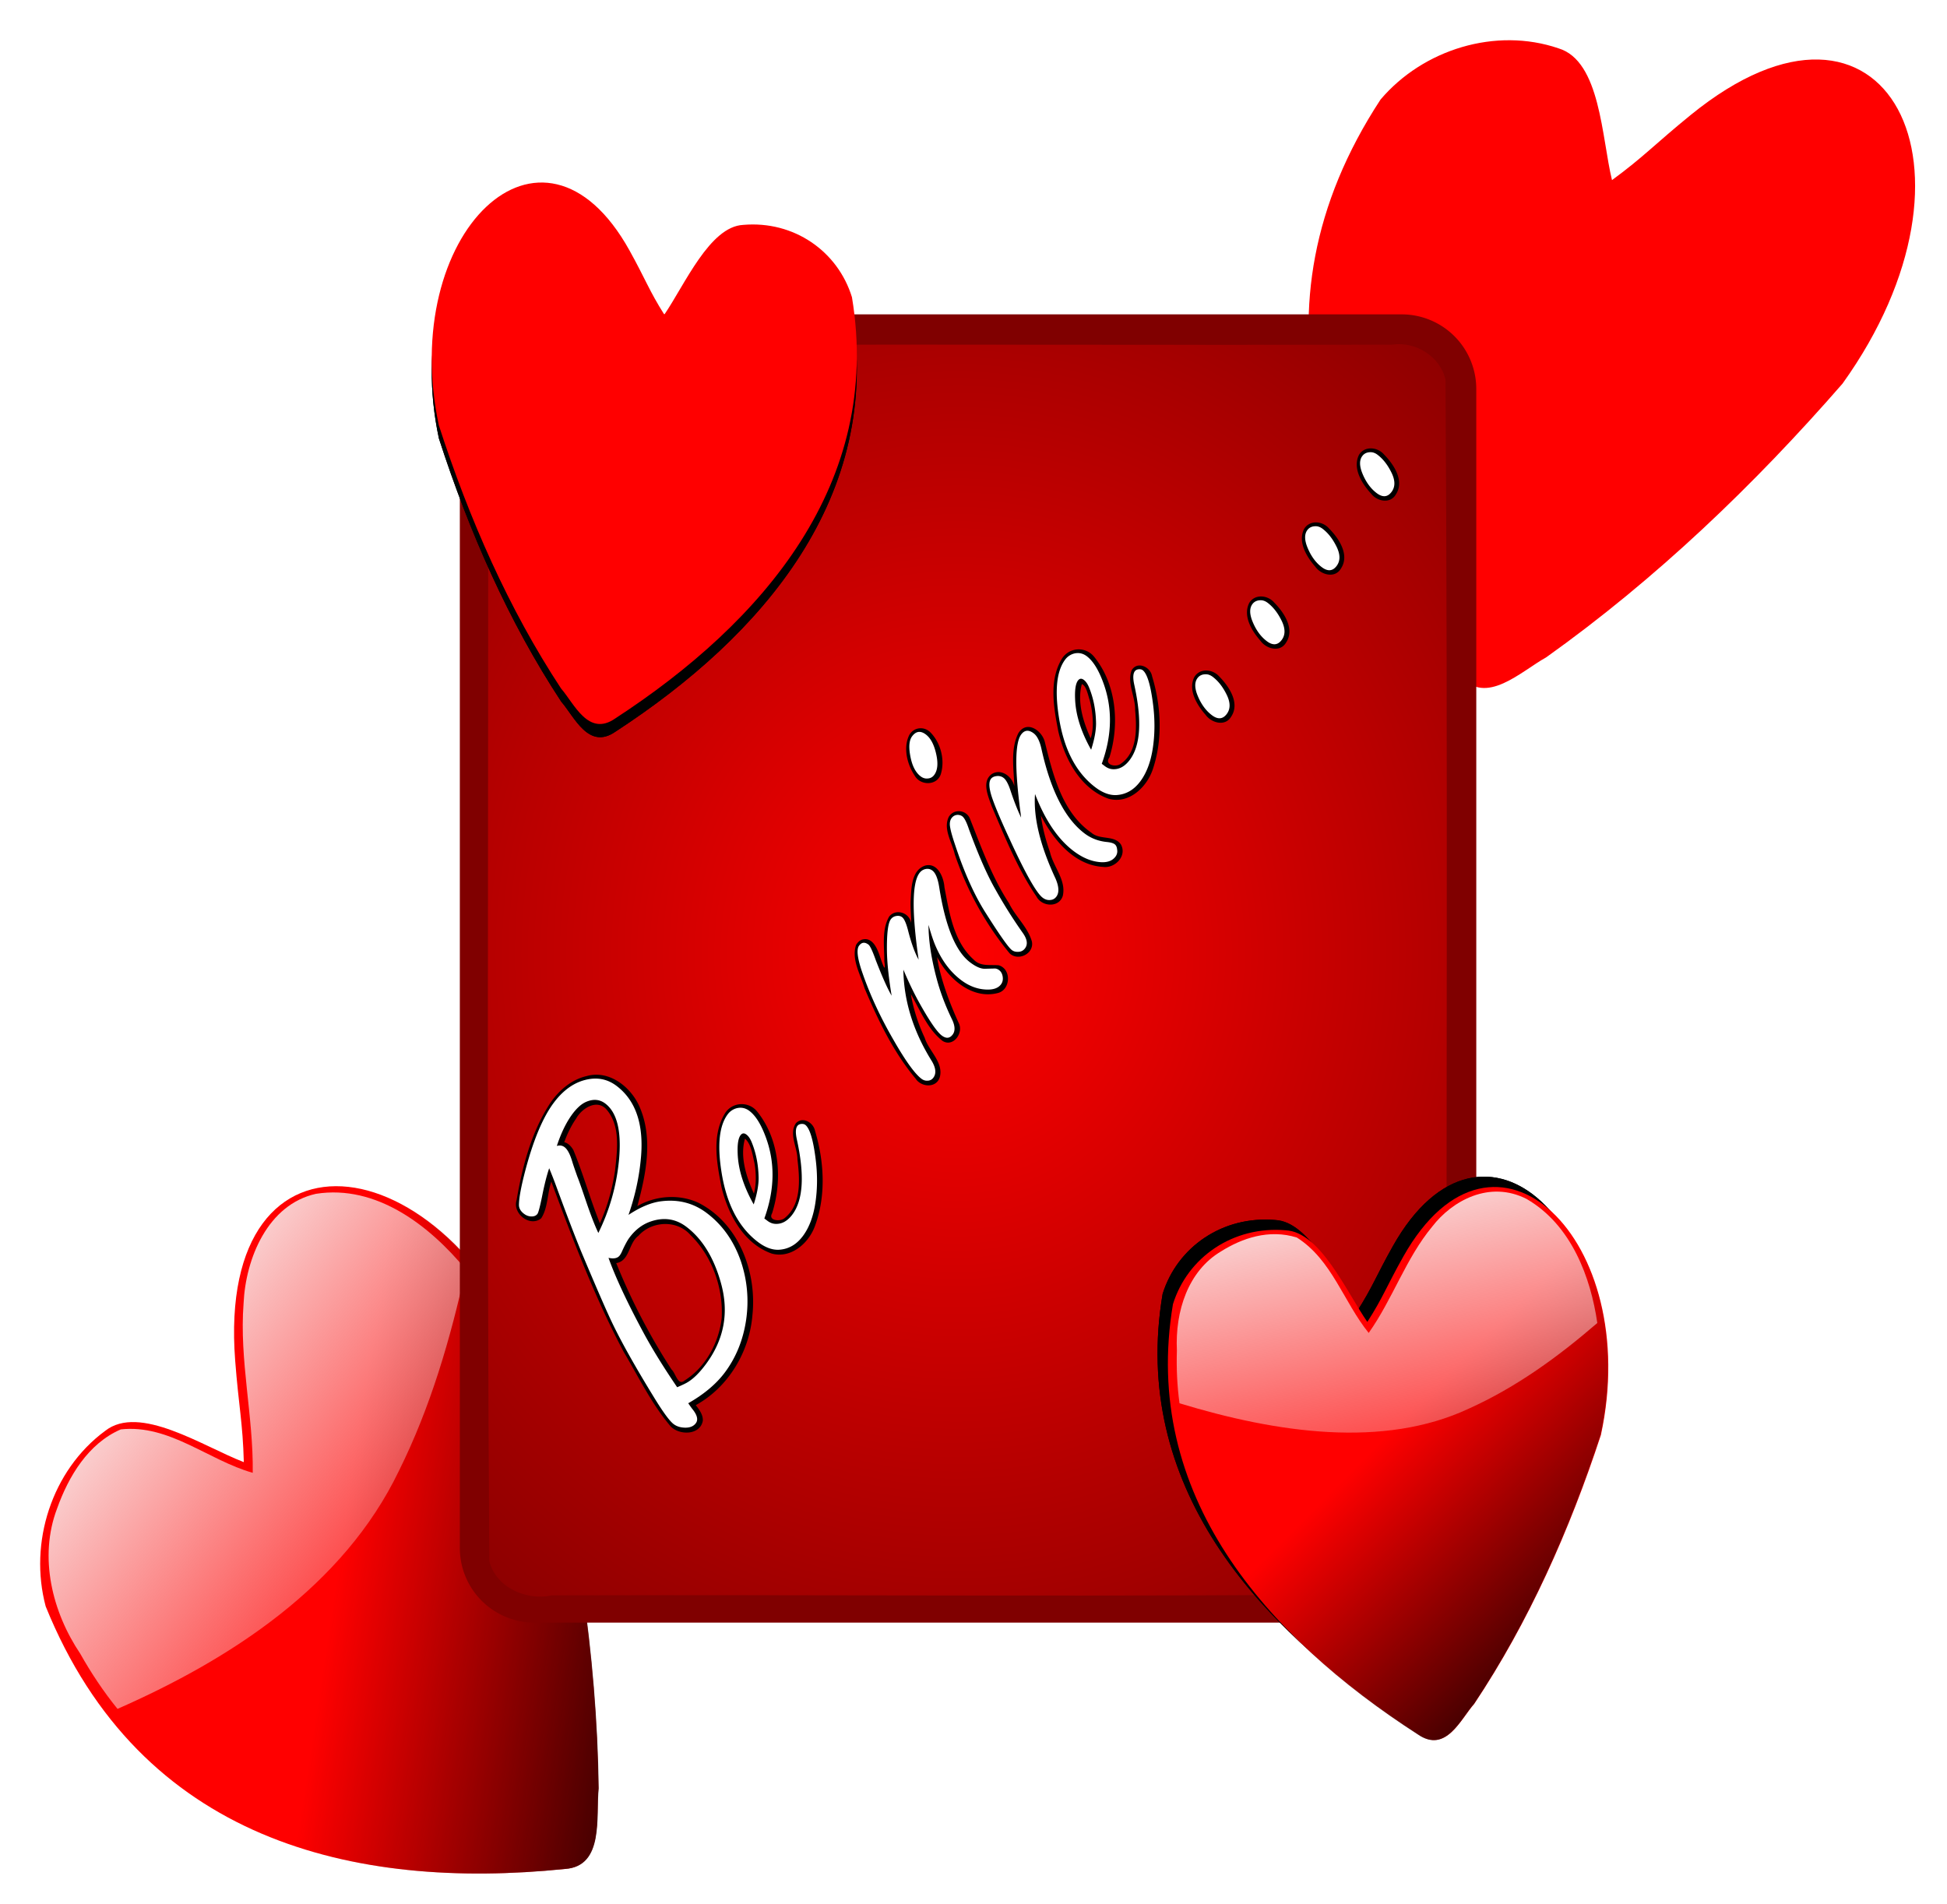
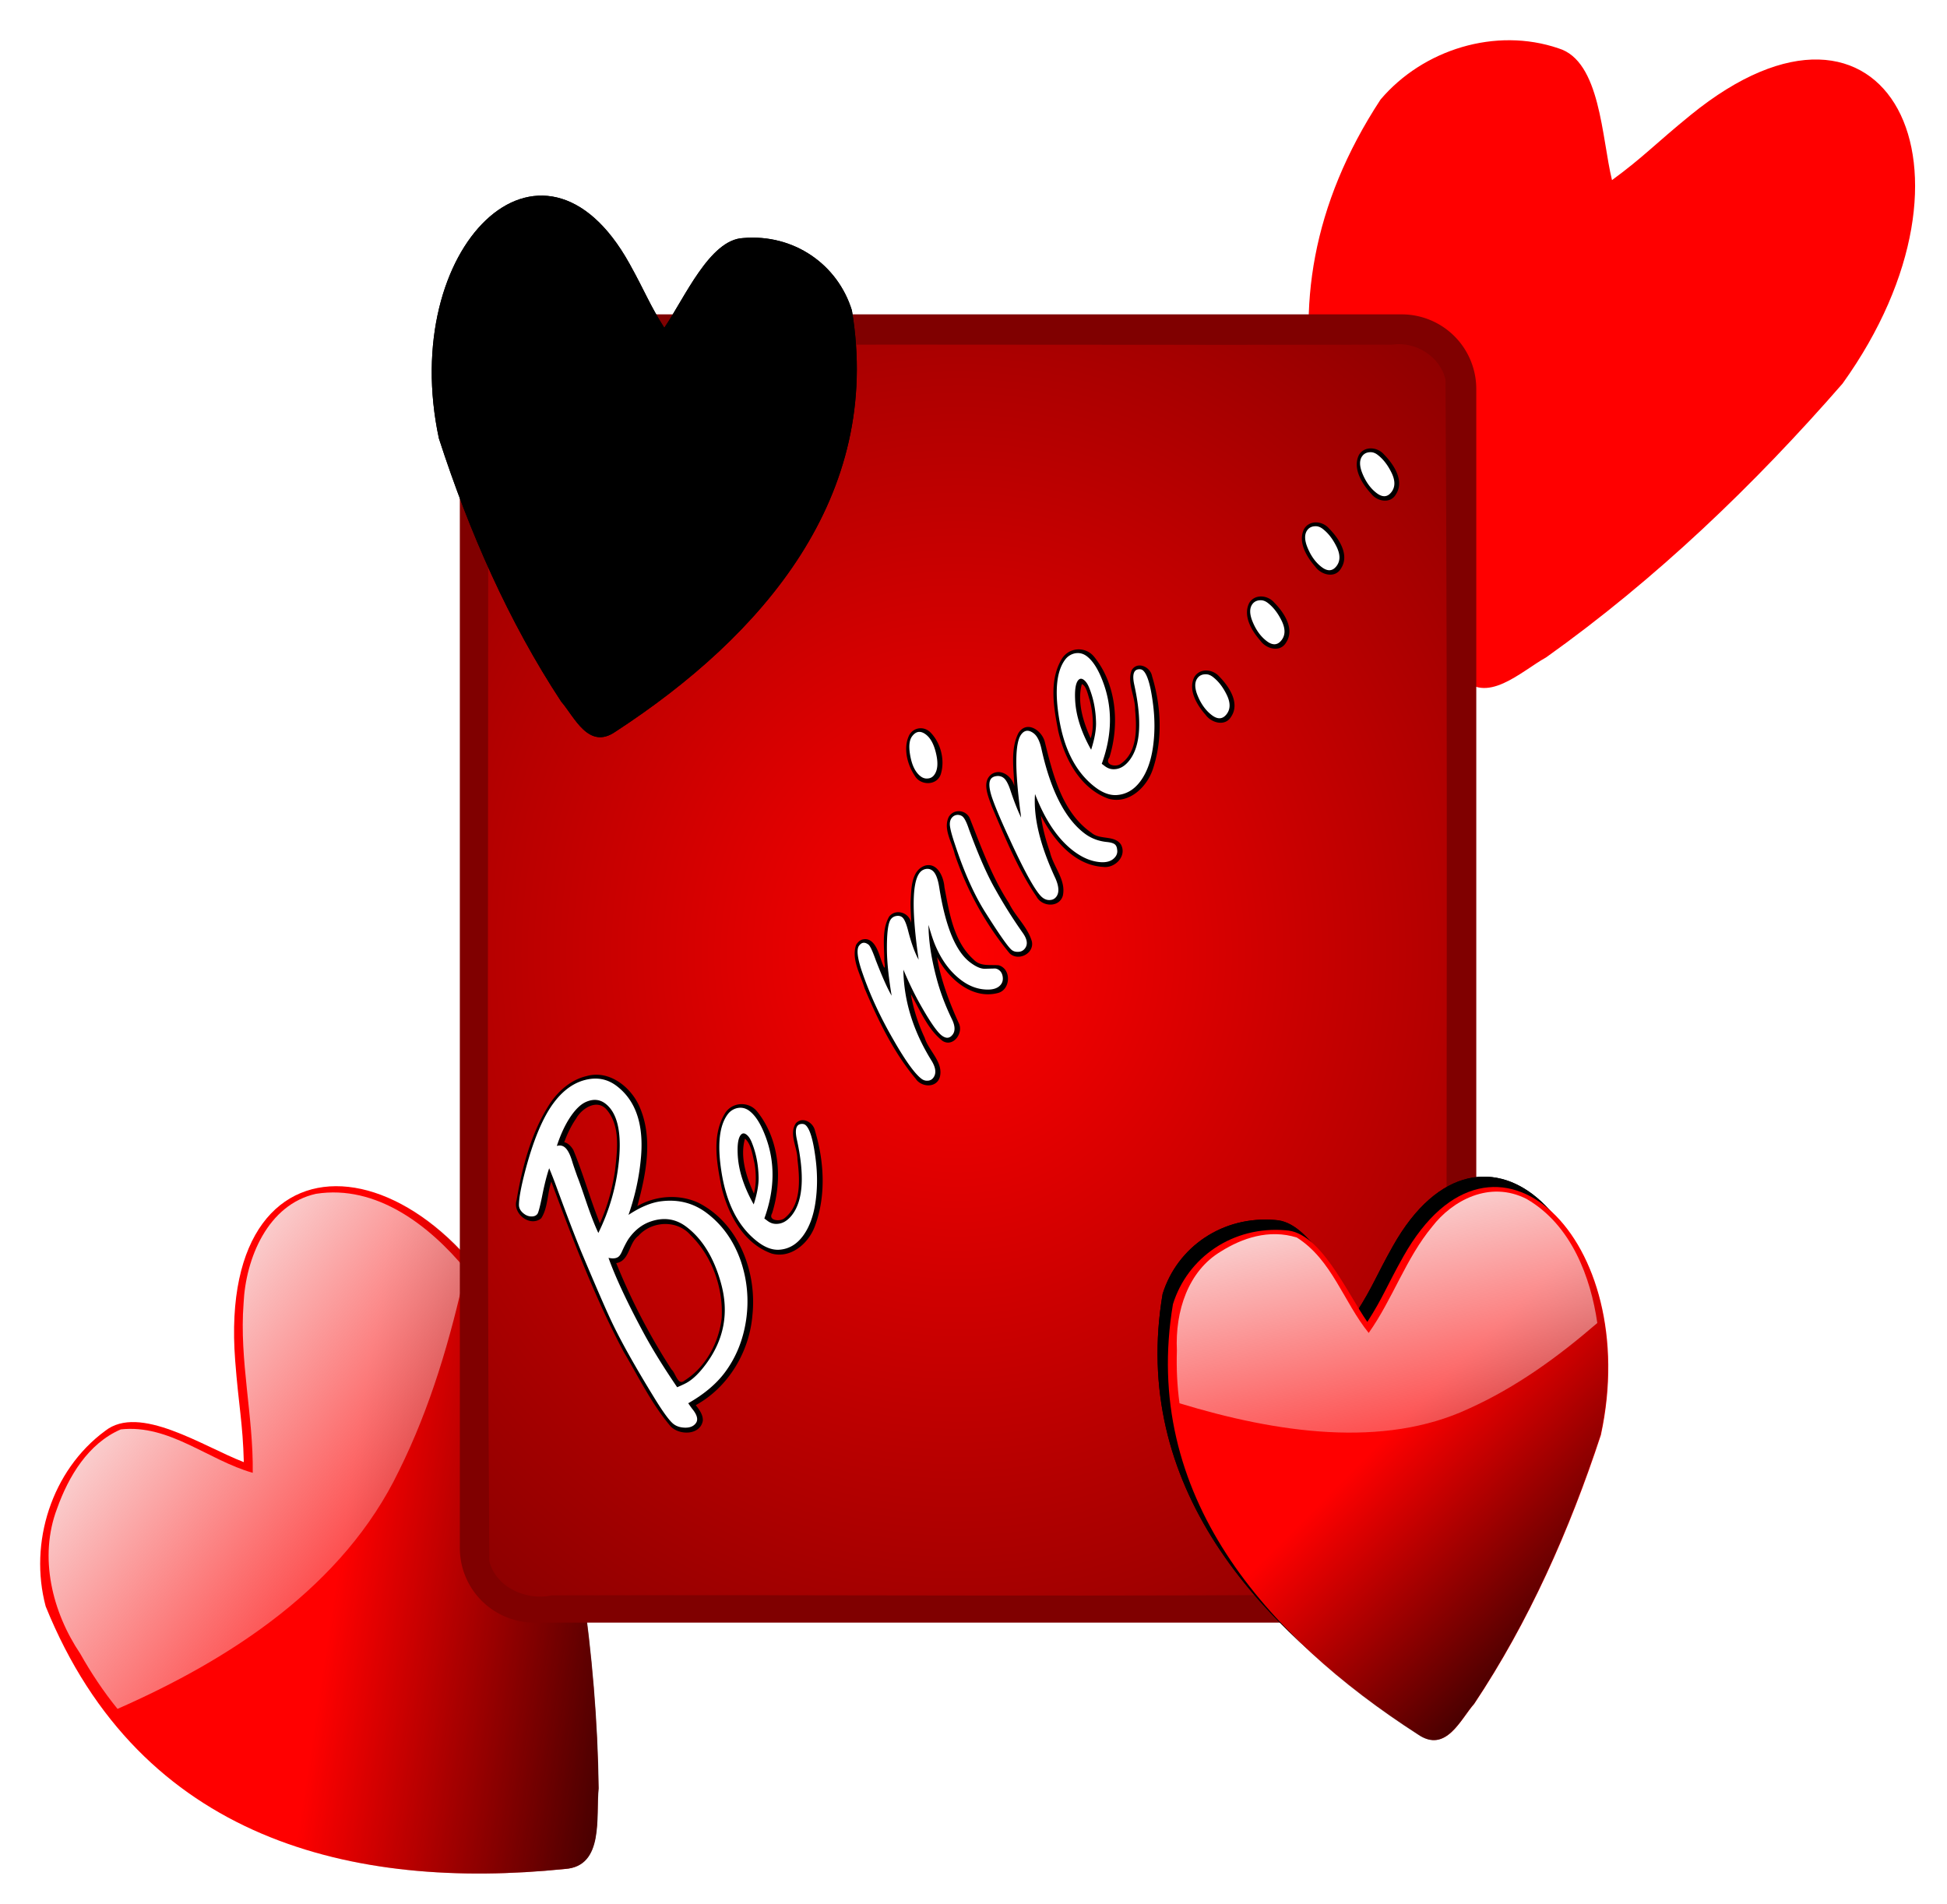
<svg xmlns="http://www.w3.org/2000/svg" xmlns:xlink="http://www.w3.org/1999/xlink" viewBox="0 0 693.97 678.59">
  <defs>
    <linearGradient id="c" y2="161.21" xlink:href="#a" gradientUnits="userSpaceOnUse" x2="74.791" gradientTransform="translate(-39.297 -69.72)" y1="281.64" x1="100.14" />
    <linearGradient id="a">
      <stop offset="0" stop-color="#2b0000" />
      <stop offset="1" stop-color="#2b0000" stop-opacity="0" />
    </linearGradient>
    <linearGradient id="d" y2="205.58" xlink:href="#b" gradientUnits="userSpaceOnUse" x2="135.64" gradientTransform="translate(-38.029 -70.988)" y1="25.573" x1="191.41" />
    <linearGradient id="b">
      <stop offset="0" stop-color="#f9f9f9" />
      <stop offset="1" stop-color="#f9f9f9" stop-opacity="0" />
    </linearGradient>
    <filter id="f" color-interpolation-filters="sRGB">
      <feGaussianBlur stdDeviation="4.509" />
    </filter>
    <filter id="g" color-interpolation-filters="sRGB">
      <feGaussianBlur stdDeviation="4.509" />
    </filter>
    <filter id="h" color-interpolation-filters="sRGB">
      <feGaussianBlur stdDeviation="5.875" />
    </filter>
    <radialGradient id="e" gradientUnits="userSpaceOnUse" cy="1095.2" cx="-517.2" gradientTransform="matrix(1.706 .018 -.02 1.889 387.17 -967.04)" r="289.78">
      <stop offset="0" stop-color="red" />
      <stop offset="1" stop-color="red" stop-opacity="0" />
    </radialGradient>
  </defs>
  <path d="M37.435 510.085c-19.017 14.013-27.212 39.855-21.152 62.531 33.78 83.475 109.68 101.292 185.01 93.591 14.09-.926 10.975-18.67 12.008-28.734-.602-48.042-8.199-95.899-19.95-142.422-31.507-88.593-116.418-99.974-109.532-10.125 1.26 16.464 2.718 22.186 3.085 36.269-14.482-5.564-37.25-20.839-49.46-11.113z" fill="red" />
  <path d="M124.86-19.214c-19.9-12.968-47.123-11.574-66.34 2.127-66.696 61.238-56.716 138.99-22.907 207.21 5.84 12.942 21.45 3.754 31.291 1.178 45.027-17.504 87.414-41.529 127.08-68.997 72.317-60.9 53.099-144.87-29.081-106.71-15.059 6.99-19.933 10.381-33.065 15.691.134-15.599 6.49-42.424-6.973-50.492z" fill="url(#c)" transform="rotate(-69.475 462.401 308.036) scale(.995)" />
  <path d="M92.721-25.55C74.114-25.636 57.436-14.194 46.982.432c-5.156 6.135-9.775 12.528-13.855 19.455 30.996 31.806 69.601 60.363 115.09 64.5 25.345 2.637 50.906.733 76.094-2.875 10.163-17.674 17.315-40.66 6.563-59.719-9.629-14.855-30.55-15.511-45.906-10.531-19.554 5.653-36.566 17.484-55.656 24.344-1.362-16.512 5.866-34.131-2-49.719-8.802-9.168-22.353-11.634-34.595-11.438z" fill="url(#d)" transform="rotate(-69.475 462.401 308.036) scale(.995)" />
  <g>
    <path d="M555.494 17.228c-22.354-7.637-48.257.361-63.434 18.267-49.327 75.339-20.7 147.854 28.57 205.356 8.792 11.049 21.595-1.625 30.453-6.514 39.128-27.88 74.118-61.403 105.642-97.58 54.829-76.387 15.776-152.638-54.12-95.762-12.808 10.42-16.678 14.88-28.04 23.21-3.684-15.071-4.113-42.485-19.064-46.972z" fill="red" />
    <path d="M124.86-19.214c-19.9-12.968-47.123-11.574-66.34 2.127-66.696 61.238-56.716 138.99-22.907 207.21 5.84 12.942 21.45 3.754 31.291 1.178 45.027-17.504 87.414-41.529 127.08-68.997 72.317-60.9 53.099-144.87-29.081-106.71-15.059 6.99-19.933 10.381-33.065 15.691.134-15.599 6.49-42.424-6.973-50.492z" fill="url(#c)" transform="matrix(.964 -.244 .244 .964 439.822 66.272)" />
    <path d="M92.721-25.55C74.114-25.636 57.436-14.194 46.982.432c-5.156 6.135-9.775 12.528-13.855 19.455 30.996 31.806 69.601 60.363 115.09 64.5 25.345 2.637 50.906.733 76.094-2.875 10.163-17.674 17.315-40.66 6.563-59.719-9.629-14.855-30.55-15.511-45.906-10.531-19.554 5.653-36.566 17.484-55.656 24.344-1.362-16.512 5.866-34.131-2-49.719-8.802-9.168-22.353-11.634-34.595-11.438z" fill="url(#d)" transform="matrix(.964 -.244 .244 .964 439.822 66.272)" />
  </g>
  <g>
    <path d="M190.547 112.058h308.996a26.59 26.59 0 0126.648 26.648v413.041a26.59 26.59 0 01-26.648 26.648H190.547a26.59 26.59 0 01-26.648-26.648V138.706a26.59 26.59 0 0126.648-26.648z" fill="maroon" />
    <path d="M-646.53 725.28c-44.415.264-88.93-.151-133.28.875-15.595 4.258-23.488 22.496-20.093 37.531.368 231.73-.885 463.51.75 695.22 3.918 16.01 22.484 24.079 37.718 20.686 173.13-.496 346.31 1.03 519.41-.842 15.237-4.017 23.442-21.692 20.218-36.562-.372-231.92.81-463.87-.655-695.78-3.159-14.11-18.151-23.322-32.22-21.178-130.61.295-261.23-.19-391.84.053z" fill="url(#e)" transform="matrix(.591 0 0 .591 646.706 -305.755)" />
    <g transform="matrix(.621 -.375 .49 .699 386.42 495.137)" filter="url(#f)">
      <path d="M124.86-19.214c-19.9-12.968-47.123-11.574-66.34 2.127-66.696 61.238-56.716 138.99-22.907 207.21 5.84 12.942 21.45 3.754 31.291 1.178 45.027-17.504 87.414-41.529 127.08-68.997 72.317-60.9 53.099-144.87-29.081-106.71-15.059 6.99-19.933 10.381-33.065 15.691.134-15.599 6.49-42.424-6.973-50.492z" />
      <path d="M124.86-19.214c-19.9-12.968-47.123-11.574-66.34 2.127-66.696 61.238-56.716 138.99-22.907 207.21 5.84 12.942 21.45 3.754 31.291 1.178 45.027-17.504 87.414-41.529 127.08-68.997 72.317-60.9 53.099-144.87-29.081-106.71-15.059 6.99-19.933 10.381-33.065 15.691.134-15.599 6.49-42.424-6.973-50.492z" />
      <path d="M92.721-25.55C74.114-25.636 57.436-14.194 46.982.432c-5.156 6.135-9.775 12.528-13.855 19.455 30.996 31.806 69.601 60.363 115.09 64.5 25.345 2.637 50.906.733 76.094-2.875 10.163-17.674 17.315-40.66 6.563-59.719-9.629-14.855-30.55-15.511-45.906-10.531-19.554 5.653-36.566 17.484-55.656 24.344-1.362-16.512 5.866-34.131-2-49.719-8.802-9.168-22.353-11.634-34.595-11.438z" />
    </g>
    <path d="M458.256 438.548c-18.725-1.605-34.958 9.566-40.18 26.335-11.41 67.761 32.925 118.337 87.39 153.329 9.976 6.853 15.17-5.412 20.022-10.898 19.394-29.093 33.95-61.753 45.126-95.799 15.069-69.63-38.055-121.09-70.405-63.65-5.929 10.524-7.294 14.718-12.85 23.346-7.567-10.947-16.774-32.067-29.096-32.66z" fill="red" />
    <path d="M124.86-19.214c-19.9-12.968-47.123-11.574-66.34 2.127-66.696 61.238-56.716 138.99-22.907 207.21 5.84 12.942 21.45 3.754 31.291 1.178 45.027-17.504 87.414-41.529 127.08-68.997 72.317-60.9 53.099-144.87-29.081-106.71-15.059 6.99-19.933 10.381-33.065 15.691.134-15.599 6.49-42.424-6.973-50.492z" fill="url(#c)" transform="matrix(.621 -.375 .49 .699 390.094 498.74)" />
    <path d="M92.721-25.55C74.114-25.636 57.436-14.194 46.982.432c-5.156 6.135-9.775 12.528-13.855 19.455 30.996 31.806 69.601 60.363 115.09 64.5 25.345 2.637 50.906.733 76.094-2.875 10.163-17.674 17.315-40.66 6.563-59.719-9.629-14.855-30.55-15.511-45.906-10.531-19.554 5.653-36.566 17.484-55.656 24.344-1.362-16.512 5.866-34.131-2-49.719-8.802-9.168-22.353-11.634-34.595-11.438z" fill="url(#d)" transform="matrix(.621 -.375 .49 .699 390.094 498.74)" />
    <g transform="matrix(-.6 -.367 -.473 .684 330.678 143.826)" filter="url(#g)">
      <path d="M124.86-19.214c-19.9-12.968-47.123-11.574-66.34 2.127-66.696 61.238-56.716 138.99-22.907 207.21 5.84 12.942 21.45 3.754 31.291 1.178 45.027-17.504 87.414-41.529 127.08-68.997 72.317-60.9 53.099-144.87-29.081-106.71-15.059 6.99-19.933 10.381-33.065 15.691.134-15.599 6.49-42.424-6.973-50.492z" />
      <path d="M124.86-19.214c-19.9-12.968-47.123-11.574-66.34 2.127-66.696 61.238-56.716 138.99-22.907 207.21 5.84 12.942 21.45 3.754 31.291 1.178 45.027-17.504 87.414-41.529 127.08-68.997 72.317-60.9 53.099-144.87-29.081-106.71-15.059 6.99-19.933 10.381-33.065 15.691.134-15.599 6.49-42.424-6.973-50.492z" />
      <path d="M92.721-25.55C74.114-25.636 57.436-14.194 46.982.432c-5.156 6.135-9.775 12.528-13.855 19.455 30.996 31.806 69.601 60.363 115.09 64.5 25.345 2.637 50.906.733 76.094-2.875 10.163-17.674 17.315-40.66 6.563-59.719-9.629-14.855-30.55-15.511-45.906-10.531-19.554 5.653-36.566 17.484-55.656 24.344-1.362-16.512 5.866-34.131-2-49.719-8.802-9.168-22.353-11.634-34.595-11.438z" />
    </g>
-     <path d="M264.88 80.165c18.076-1.572 33.745 9.366 38.785 25.786 11.014 66.35-31.783 115.875-84.36 150.14-9.63 6.711-14.644-5.3-19.327-10.67-18.722-28.488-32.772-60.468-43.56-93.805-14.546-68.182 36.736-118.57 67.963-62.327 5.724 10.304 7.042 14.411 12.405 22.86 7.305-10.72 16.192-31.4 28.087-31.981z" fill="red" />
-     <path d="M124.86-19.214c-19.9-12.968-47.123-11.574-66.34 2.127-66.696 61.238-56.716 138.99-22.907 207.21 5.84 12.942 21.45 3.754 31.291 1.178 45.027-17.504 87.414-41.529 127.08-68.997 72.317-60.9 53.099-144.87-29.081-106.71-15.059 6.99-19.933 10.381-33.065 15.691.134-15.599 6.49-42.424-6.973-50.492z" fill="url(#c)" transform="matrix(-.6 -.367 -.473 .684 330.678 139.102)" />
    <path d="M92.721-25.55C74.114-25.636 57.436-14.194 46.982.432c-5.156 6.135-9.775 12.528-13.855 19.455 30.996 31.806 69.601 60.363 115.09 64.5 25.345 2.637 50.906.733 76.094-2.875 10.163-17.674 17.315-40.66 6.563-59.719-9.629-14.855-30.55-15.511-45.906-10.531-19.554 5.653-36.566 17.484-55.656 24.344-1.362-16.512 5.866-34.131-2-49.719-8.802-9.168-22.353-11.634-34.595-11.438z" fill="url(#d)" transform="matrix(-.6 -.367 -.473 .684 330.678 139.102)" />
    <path d="M-1402.3 91.812c-20.872 1.133-40.826 9.22-59.25 18.594-8.055 2.775-8.282 16.392.219 18.5 7.548-.479 14.116-6.02 21.313-8.313-20 31.32-39.926 62.838-55.54 96.575-6.668 16.307-14.857 32.29-18.68 49.55-1.17 7.518 6.436 17.551 14.439 13.562 3.014-2.026 4.036-5.777 4.906-9.03 20.395 9.374 45.119 6.893 63.875-4.876 22.532-13.365 39.234-39.869 34.344-66.78-2.78-12.586-12.092-23.28-23.812-28.376 18.982-7.436 39.476-17.18 49.281-36.062 5.7-11.32 5.569-27.118-5.281-35.406-7.068-6.004-16.606-8.213-25.812-7.937zm1.656 18.156c6.786-.898 16.843 2.8 15.437 11.156-2.59 13.152-15.855 20.247-26.344 26.5-9.754 5.26-20.086 9.21-30.844 11.625 8.032-13.425 17.683-25.856 25.594-39.344.92-2.23 1.453-4.897.407-7.188 5.106-1.553 10.406-2.554 15.75-2.75zm305.47 23.781c-8.466 1.59-14.792 9.586-17.5 17.375-2.692 6.395 3.354 14.376 10.281 12 8.358-2.955 14.99-11.262 16.281-20 .805-5.444-3.56-10.144-9.062-9.375zm-248.97 46.656c-15.536 1.525-26.837 14.03-36.625 24.906-10.74 13.05-18.973 31.084-13.656 48.125 4.414 11.45 18.726 14.515 29.438 11.094 18.48-5.515 34.125-18.795 45.375-34.125 3.383-3.79 2.532-11.251-3.28-12-7.914.366-11.069 9.415-16.689 13.625-8.643 8.191-20.16 18.506-33.125 15.031-3.347-.766-7.333-7.2-2.182-7.802 19.986-6.914 38.206-22.806 43.463-43.855 2.037-7.959-4.514-15.758-12.719-15zm341.25 0c-15.23 1.475-26.41 13.619-36.048 24.267-11.06 13.062-19.615 31.473-14.202 48.764 4.625 11.982 19.688 14.601 30.75 10.75 17.835-5.932 33.082-18.721 44-33.719 3.95-4.192 1.957-12.76-4.625-12.031-7.946 2.312-11.32 11.33-17.78 15.969-8.303 7.515-19.887 16.715-31.689 12.188-3.269-1.408-5.828-7.56-.468-7.594 19.786-6.992 37.73-22.917 42.812-43.719 1.934-8.042-4.571-15.565-12.75-14.875zm-452.53 1.219c5.935 5.584 14.1-1.42 21.031.812 12.091 1.06 22.001 13.041 19.312 25.25-2.268 17.867-13.379 34.676-28.375 44.72-12.826 7.575-29.598 10.011-43.594 4.562-5.321-1.244.175-6.87.466-10.284a372.95 372.95 0 0131.034-65.216l.125.156zm335.44.75c-8.05 1.477-11.089 10.804-15.836 16.363-12.89 18.827-22.37 40.14-27.633 62.23-.979 7.182 8.919 12.3 13.844 6.562 5.38-7.203 5.94-16.915 10.03-24.865 6.384-17.734 16.833-33.64 26.501-49.54 2.755-4.971-1.097-11.276-6.906-10.75zm-95.28 1.062c-8.815 2.829-12.612 12.746-17.75 19.656-10.452 18.052-20.195 37.04-24.907 57.406-2.152 5.895 2.973 13.661 9.594 11.188 8.55-3.563 8.479-14.753 13.375-21.53 4.267-8.108 9.633-15.773 15.906-22.345-4.373 10.36-10.752 20.717-10.938 32.188.63 7.5 11.38 7.49 14.406 1.594 6.52-12.152 14.943-25.3 23.906-34.406-6.23 13.2-7.794 32.087 4.656 42.281 6.18 5.381 16.757-1.675 13.844-9.375-2.808-4.547-7.426-8.419-6.375-14.375 1.393-16.264 13.741-28.653 24.094-40.094 4.568-3.933 9.45-12.23 3.532-17.094-7.197-5.19-15.865 1.253-21.97 5.281-3.49 2.286-9.024 7.28-10.812 8.406 4.349-4.516 1.44-12.703-4.97-12.906-9.152 1.084-16.104 8.433-23.194 13.715-4.743 4.698-3.187 1.912-.367-2.308 3.086-4.398 8.488-11.952 2.5-16.375-1.333-.838-2.99-1.037-4.531-.907zm160.66 2.625c-10.683 2.001-18.679 10.581-26.845 17.156 3.831-4.505 4.011-12.776-2.28-15.344-7.469-2.423-12.117 6.36-15.547 11.498-10.008 17.481-20.706 35.25-27.11 54.283-3.03 6.318 2.777 15.19 10 12.5 8.828-4.004 10.417-15.029 16.26-21.934 4.222-6.328 8.77-12.21 14.24-17.534-7.091 14.781-11.713 34.04-2 48.688 3.505 6.263 13.958 7.824 17.25.563 2.222-6.658-5.532-11.686-5.095-18.438-.936-21.525 13.688-39.418 26.5-55.22 4.738-5.563 4.297-17.087-5.375-16.218zm-294.28 13.156c-.247 4.903-5.102 9.537-8.313 13.438-4.215 4.425-9.118 8.337-14.844 10.688 5.238-9.67 12.522-20.107 23.156-24.125zm341.12 0c.789 2.922-3.014 6.83-4.813 9.531-4.581 5.895-11.854 12.403-18.031 14.25 5.172-9.515 12.489-19.732 22.844-23.78zm44.374 52.094c-8.701 1.488-12.546 11.414-14.094 19.062-1.8 5.762 1.393 13.838 8.375 13.094 9.918-.462 13.8-11.948 15-20.188 1.237-5.87-2.813-12.56-9.28-11.969zm55.562 0c-8.73 1.534-12.52 11.375-14.094 19.062-1.815 5.764 1.413 13.826 8.375 13.094 9.916-.467 13.83-11.904 15-20.188 1.275-5.82-2.852-12.598-9.28-11.969zm55.562 0c-8.71 1.53-12.503 11.345-14.094 19.031-1.799 5.763 1.364 13.836 8.375 13.125 9.923-.483 13.841-11.907 15-20.188 1.289-5.898-2.819-12.536-9.28-11.969zm55.562 0c-8.992 1.624-12.83 12.01-14.25 19.97-1.51 5.614 2.02 12.898 8.563 12.187 9.912-.492 13.788-11.93 15-20.188 1.259-5.837-2.907-12.602-9.313-11.969z" transform="matrix(.352 -.475 .47 .356 646.706 -305.755)" filter="url(#h)" />
    <g fill="#fff">
-       <path d="M224.015 433.062c4.29-2.843 8.222-4.467 11.796-4.873 6.057-.728 11.428.68 16.11 4.225 5.63 4.26 9.692 10.024 12.19 17.292 2.24 6.75 2.854 13.66 1.84 20.732-1.045 7.114-3.553 13.347-7.524 18.7-3.08 4.148-7.452 7.836-13.118 11.063.832 1.213 1.402 2.001 1.71 2.364 1.53 2 1.865 3.582 1.003 4.743-.893 1.204-2.34 1.728-4.343 1.573-1.406-.093-2.603-.512-3.589-1.258-1.437-1.089-3.78-4.287-7.026-9.595-6.678-10.885-11.66-19.775-14.95-26.67-2.034-4.26-5.682-12.658-10.944-25.193-2.24-5.453-5.154-13.068-8.741-22.845a159.211 159.211 0 00-2.682-6.89c-.882 2.573-1.738 5.974-2.569 10.205-.737 3.588-1.276 5.61-1.614 6.067-.462.622-1.17.928-2.125.918-.955-.01-1.844-.326-2.665-.948-1.274-.963-1.875-2.099-1.804-3.405.061-2.416.779-6.28 2.153-11.59 2.901-11.085 6.292-19.241 10.17-24.47 3.264-4.397 7-7.141 11.21-8.232 4.209-1.09 7.957-.391 11.243 2.096 6.779 5.13 9.693 13.523 8.742 25.179-.583 7.01-2.074 13.947-4.474 20.813zm-10.748 6.444c3.96-8.017 6.4-16.537 7.322-25.559 1.043-10.483-.572-17.342-4.844-20.576-1.972-1.492-4.22-1.704-6.746-.635-1.663.685-3.326 2.148-4.988 4.388-1.078 1.452-2.078 3.125-3.002 5.018-.923 1.892-1.77 4.005-2.539 6.339 1.058-.301 1.977-.156 2.757.434 1.068.809 1.998 2.582 2.79 5.319.277.923.874 2.67 1.788 5.24.442 1.048 1.486 4.008 3.13 8.881 1.635 4.8 3.079 8.517 4.332 11.15zm28.097 54.988c1.868-.79 3.172-1.422 3.911-1.9 2.023-1.255 4.127-3.355 6.312-6.301 6.558-8.837 8.336-18.538 5.334-29.104-2.519-8.968-6.613-15.598-12.282-19.888-3.862-2.923-8.2-3.518-13.015-1.784-2.823 1.038-5.25 2.926-7.283 5.664-.77 1.038-1.682 2.744-2.74 5.119-.194.435-.43.84-.707 1.213-.739.996-2.074 1.282-4.004.857 2.549 7.112 6.783 16.148 12.7 27.106 3.032 5.598 6.957 11.938 11.775 19.018zM272.435 434.336l1.11.84c.903.684 1.853 1.046 2.85 1.087 2.289.114 4.311-1.012 6.066-3.377 3.848-5.186 4.353-14.166 1.515-26.94-.463-2.23-.387-3.759.23-4.588.338-.457.872-.7 1.6-.732.514 0 .915.109 1.202.326 1.602 1.213 2.836 5.256 3.7 12.13.69 5.382.673 10.551-.055 15.508-.727 4.957-2.214 8.95-4.462 11.979-2.309 3.111-5.194 4.751-8.653 4.918-2.372.084-4.832-.838-7.379-2.766-6.942-5.254-11.294-13.699-13.054-25.332-1.451-9.457-.699-16.176 2.257-20.159a5.825 5.825 0 013.156-2.179c1.663-.426 3.193-.11 4.59.947 2.178 1.648 4.094 4.686 5.748 9.113 3.464 9.165 3.324 18.907-.42 29.226zm-3.79-5.007c1.169-3.65 1.753-6.771 1.752-9.364-.063-4.583-.86-8.782-2.392-12.598-.524-1.368-1.177-2.348-1.957-2.939-.822-.622-1.525-.538-2.11.25-.8 1.079-1.138 3.22-1.014 6.424.187 5.714 2.094 11.79 5.72 18.227zM317.806 354.919c-1.03-6.221-1.586-11.437-1.67-15.647-.095-6.356.366-10.22 1.382-11.588.493-.664 1.17-1.058 2.033-1.183.79-.114 1.452.03 1.986.435.781.59 1.516 2.28 2.205 5.07 1.13 4.354 2.36 7.713 3.684 10.077-2.45-17.015-2.35-27.307.297-30.875.554-.747 1.257-1.219 2.11-1.416.923-.208 1.755-.032 2.495.527 1.15.871 1.967 2.882 2.45 6.034 2.193 13.905 5.856 22.8 10.992 26.687 2.095 1.585 3.871 2.347 5.33 2.284l3.234-.08c.616-.051 1.211.14 1.786.576.658.497 1.074 1.233 1.249 2.208.195 1.12 0 2.074-.584 2.862-1.016 1.37-2.818 1.982-5.406 1.838-3.1-.144-6.048-1.274-8.841-3.388-3.739-2.83-6.718-6.768-8.937-11.817-.802-1.773-1.686-4.386-2.652-7.839.012 5.517.964 11.842 2.856 18.975 1.275 4.852 3.105 9.736 5.489 14.65 1.14 2.353 1.233 4.173.279 5.46-1.047 1.41-2.35 1.524-3.912.343-1.684-1.275-4.294-5.064-7.828-11.367-2.014-3.597-3.96-7.63-5.842-12.099.159 11.2 3.556 22.096 10.193 32.691 1.408 2.426 1.573 4.365.495 5.817-.492.664-1.14 1.017-1.94 1.059-.832.083-1.597-.14-2.295-.668-2.424-1.835-5.783-6.515-10.078-14.042-4.572-7.93-8.19-15.722-10.851-23.374-1.891-5.318-2.329-8.662-1.313-10.031.924-1.245 2.043-1.37 3.357-.375.576.435 1.444 2.291 2.605 5.567 2.313 5.962 4.193 10.171 5.642 12.628zM339.185 291.604c.523-.705 1.221-1.084 2.094-1.136.698.01 1.273.186 1.725.528.74.56 1.525 2.094 2.358 4.603 3.413 9.32 6.577 16.51 9.495 21.57a173.646 173.646 0 009.724 15.425c1.561 2.219 1.819 4.033.772 5.444-.616.83-1.437 1.245-2.464 1.245-.872.052-1.617-.155-2.233-.621-1.233-.933-4.356-5.37-9.37-13.31-3.965-6.242-7.55-14.204-10.758-23.888-1.07-3.141-1.696-5.365-1.882-6.671-.226-1.338-.047-2.4.538-3.19zm-14.088-29.127c1.385-1.867 3.023-2.085 4.913-.655 1.725 1.306 2.958 3.664 3.699 7.075.72 3.266.48 5.709-.721 7.326-.585.789-1.35 1.214-2.295 1.277-.903.093-1.745-.155-2.526-.746-1.972-1.492-3.251-4.178-3.838-8.056-.443-2.861-.187-4.935.768-6.222zM363.946 291.434a67.97 67.97 0 00-.325-2.675c-1.946-15.014-1.826-23.994.36-26.94 1.2-1.618 2.684-1.758 4.45-.421 1.233.933 2.153 2.763 2.76 5.49 3.28 14.858 8.413 24.93 15.397 30.214 2.26 1.71 4.878 2.72 7.856 3.03 1.376.135 2.33.404 2.865.808.493.373.78.98.863 1.82.175.975-.015 1.835-.569 2.582-1.262 1.701-3.393 2.324-6.39 1.869-2.845-.403-5.705-1.693-8.581-3.87-5.546-4.197-10.118-10.962-13.715-20.293-.612 8.348 1.82 18.385 7.297 30.11 1.253 2.893 1.357 5.044.31 6.455-.523.705-1.2 1.1-2.033 1.183-1.006.145-1.96-.124-2.865-.808-2.218-1.679-6.138-8.63-11.758-20.853-3.063-6.594-5.159-11.55-6.29-14.868-1.09-3.286-1.218-5.49-.387-6.61.4-.54 1.032-.871 1.894-.996 1.006-.146 1.879.061 2.618.621.904.684 1.752 2.265 2.543 4.743 1.213 3.64 2.447 6.776 3.7 9.409zM392.703 272.264l1.109.84c.904.684 1.853 1.046 2.85 1.087 2.29.113 4.311-1.012 6.066-3.377 3.848-5.186 4.353-14.166 1.515-26.94-.463-2.23-.386-3.759.23-4.588.338-.457.872-.7 1.6-.732.514 0 .915.108 1.202.326 1.603 1.213 2.836 5.256 3.701 12.13.69 5.382.672 10.551-.056 15.508-.727 4.957-2.214 8.95-4.462 11.979-2.309 3.111-5.193 4.75-8.653 4.918-2.372.084-4.831-.838-7.378-2.766-6.943-5.254-11.295-13.699-13.055-25.332-1.45-9.457-.698-16.176 2.257-20.16a5.825 5.825 0 013.156-2.178c1.664-.426 3.194-.11 4.59.947 2.178 1.648 4.094 4.686 5.748 9.113 3.464 9.165 3.324 18.907-.42 29.226zm-3.791-5.007c1.17-3.65 1.753-6.771 1.752-9.364-.063-4.583-.86-8.782-2.392-12.598-.524-1.368-1.176-2.348-1.957-2.939-.822-.622-1.525-.538-2.11.25-.8 1.079-1.138 3.22-1.014 6.424.187 5.714 2.094 11.79 5.72 18.227zM426.822 241.721c.677-.913 1.658-1.37 2.941-1.37.842-.01 1.674.295 2.496.917 1.93 1.461 3.564 3.54 4.9 6.235 1.428 2.83 1.464 5.158.11 6.984-1.416 1.908-3.193 2.054-5.329.437s-3.82-3.928-5.054-6.935c-1.12-2.727-1.142-4.816-.064-6.268zM446.4 215.337c.678-.912 1.658-1.369 2.942-1.37.841-.01 1.673.295 2.495.917 1.93 1.462 3.564 3.54 4.9 6.235 1.428 2.83 1.465 5.159.11 6.984-1.416 1.909-3.192 2.054-5.329.438s-3.82-3.929-5.054-6.936c-1.12-2.726-1.141-4.816-.064-6.268zM465.982 188.95c.677-.914 1.658-1.37 2.941-1.37.842-.011 1.674.294 2.496.916 1.93 1.461 3.564 3.54 4.9 6.235 1.428 2.83 1.464 5.158.11 6.984-1.416 1.908-3.193 2.054-5.329.437-2.136-1.616-3.82-3.928-5.054-6.935-1.12-2.727-1.142-4.816-.064-6.268zM485.564 162.56c.677-.912 1.658-1.369 2.941-1.37.842-.01 1.674.296 2.495.918 1.931 1.46 3.565 3.54 4.9 6.235 1.428 2.83 1.465 5.158.11 6.983-1.416 1.909-3.192 2.055-5.328.438-2.136-1.617-3.821-3.929-5.054-6.935-1.12-2.727-1.142-4.816-.064-6.269z" />
+       <path d="M224.015 433.062c4.29-2.843 8.222-4.467 11.796-4.873 6.057-.728 11.428.68 16.11 4.225 5.63 4.26 9.692 10.024 12.19 17.292 2.24 6.75 2.854 13.66 1.84 20.732-1.045 7.114-3.553 13.347-7.524 18.7-3.08 4.148-7.452 7.836-13.118 11.063.832 1.213 1.402 2.001 1.71 2.364 1.53 2 1.865 3.582 1.003 4.743-.893 1.204-2.34 1.728-4.343 1.573-1.406-.093-2.603-.512-3.589-1.258-1.437-1.089-3.78-4.287-7.026-9.595-6.678-10.885-11.66-19.775-14.95-26.67-2.034-4.26-5.682-12.658-10.944-25.193-2.24-5.453-5.154-13.068-8.741-22.845a159.211 159.211 0 00-2.682-6.89c-.882 2.573-1.738 5.974-2.569 10.205-.737 3.588-1.276 5.61-1.614 6.067-.462.622-1.17.928-2.125.918-.955-.01-1.844-.326-2.665-.948-1.274-.963-1.875-2.099-1.804-3.405.061-2.416.779-6.28 2.153-11.59 2.901-11.085 6.292-19.241 10.17-24.47 3.264-4.397 7-7.141 11.21-8.232 4.209-1.09 7.957-.391 11.243 2.096 6.779 5.13 9.693 13.523 8.742 25.179-.583 7.01-2.074 13.947-4.474 20.813zm-10.748 6.444c3.96-8.017 6.4-16.537 7.322-25.559 1.043-10.483-.572-17.342-4.844-20.576-1.972-1.492-4.22-1.704-6.746-.635-1.663.685-3.326 2.148-4.988 4.388-1.078 1.452-2.078 3.125-3.002 5.018-.923 1.892-1.77 4.005-2.539 6.339 1.058-.301 1.977-.156 2.757.434 1.068.809 1.998 2.582 2.79 5.319.277.923.874 2.67 1.788 5.24.442 1.048 1.486 4.008 3.13 8.881 1.635 4.8 3.079 8.517 4.332 11.15zm28.097 54.988c1.868-.79 3.172-1.422 3.911-1.9 2.023-1.255 4.127-3.355 6.312-6.301 6.558-8.837 8.336-18.538 5.334-29.104-2.519-8.968-6.613-15.598-12.282-19.888-3.862-2.923-8.2-3.518-13.015-1.784-2.823 1.038-5.25 2.926-7.283 5.664-.77 1.038-1.682 2.744-2.74 5.119-.194.435-.43.84-.707 1.213-.739.996-2.074 1.282-4.004.857 2.549 7.112 6.783 16.148 12.7 27.106 3.032 5.598 6.957 11.938 11.775 19.018zM272.435 434.336l1.11.84c.903.684 1.853 1.046 2.85 1.087 2.289.114 4.311-1.012 6.066-3.377 3.848-5.186 4.353-14.166 1.515-26.94-.463-2.23-.387-3.759.23-4.588.338-.457.872-.7 1.6-.732.514 0 .915.109 1.202.326 1.602 1.213 2.836 5.256 3.7 12.13.69 5.382.673 10.551-.055 15.508-.727 4.957-2.214 8.95-4.462 11.979-2.309 3.111-5.194 4.751-8.653 4.918-2.372.084-4.832-.838-7.379-2.766-6.942-5.254-11.294-13.699-13.054-25.332-1.451-9.457-.699-16.176 2.257-20.159a5.825 5.825 0 013.156-2.179c1.663-.426 3.193-.11 4.59.947 2.178 1.648 4.094 4.686 5.748 9.113 3.464 9.165 3.324 18.907-.42 29.226zm-3.79-5.007c1.169-3.65 1.753-6.771 1.752-9.364-.063-4.583-.86-8.782-2.392-12.598-.524-1.368-1.177-2.348-1.957-2.939-.822-.622-1.525-.538-2.11.25-.8 1.079-1.138 3.22-1.014 6.424.187 5.714 2.094 11.79 5.72 18.227zM317.806 354.919c-1.03-6.221-1.586-11.437-1.67-15.647-.095-6.356.366-10.22 1.382-11.588.493-.664 1.17-1.058 2.033-1.183.79-.114 1.452.03 1.986.435.781.59 1.516 2.28 2.205 5.07 1.13 4.354 2.36 7.713 3.684 10.077-2.45-17.015-2.35-27.307.297-30.875.554-.747 1.257-1.219 2.11-1.416.923-.208 1.755-.032 2.495.527 1.15.871 1.967 2.882 2.45 6.034 2.193 13.905 5.856 22.8 10.992 26.687 2.095 1.585 3.871 2.347 5.33 2.284l3.234-.08c.616-.051 1.211.14 1.786.576.658.497 1.074 1.233 1.249 2.208.195 1.12 0 2.074-.584 2.862-1.016 1.37-2.818 1.982-5.406 1.838-3.1-.144-6.048-1.274-8.841-3.388-3.739-2.83-6.718-6.768-8.937-11.817-.802-1.773-1.686-4.386-2.652-7.839.012 5.517.964 11.842 2.856 18.975 1.275 4.852 3.105 9.736 5.489 14.65 1.14 2.353 1.233 4.173.279 5.46-1.047 1.41-2.35 1.524-3.912.343-1.684-1.275-4.294-5.064-7.828-11.367-2.014-3.597-3.96-7.63-5.842-12.099.159 11.2 3.556 22.096 10.193 32.691 1.408 2.426 1.573 4.365.495 5.817-.492.664-1.14 1.017-1.94 1.059-.832.083-1.597-.14-2.295-.668-2.424-1.835-5.783-6.515-10.078-14.042-4.572-7.93-8.19-15.722-10.851-23.374-1.891-5.318-2.329-8.662-1.313-10.031.924-1.245 2.043-1.37 3.357-.375.576.435 1.444 2.291 2.605 5.567 2.313 5.962 4.193 10.171 5.642 12.628M339.185 291.604c.523-.705 1.221-1.084 2.094-1.136.698.01 1.273.186 1.725.528.74.56 1.525 2.094 2.358 4.603 3.413 9.32 6.577 16.51 9.495 21.57a173.646 173.646 0 009.724 15.425c1.561 2.219 1.819 4.033.772 5.444-.616.83-1.437 1.245-2.464 1.245-.872.052-1.617-.155-2.233-.621-1.233-.933-4.356-5.37-9.37-13.31-3.965-6.242-7.55-14.204-10.758-23.888-1.07-3.141-1.696-5.365-1.882-6.671-.226-1.338-.047-2.4.538-3.19zm-14.088-29.127c1.385-1.867 3.023-2.085 4.913-.655 1.725 1.306 2.958 3.664 3.699 7.075.72 3.266.48 5.709-.721 7.326-.585.789-1.35 1.214-2.295 1.277-.903.093-1.745-.155-2.526-.746-1.972-1.492-3.251-4.178-3.838-8.056-.443-2.861-.187-4.935.768-6.222zM363.946 291.434a67.97 67.97 0 00-.325-2.675c-1.946-15.014-1.826-23.994.36-26.94 1.2-1.618 2.684-1.758 4.45-.421 1.233.933 2.153 2.763 2.76 5.49 3.28 14.858 8.413 24.93 15.397 30.214 2.26 1.71 4.878 2.72 7.856 3.03 1.376.135 2.33.404 2.865.808.493.373.78.98.863 1.82.175.975-.015 1.835-.569 2.582-1.262 1.701-3.393 2.324-6.39 1.869-2.845-.403-5.705-1.693-8.581-3.87-5.546-4.197-10.118-10.962-13.715-20.293-.612 8.348 1.82 18.385 7.297 30.11 1.253 2.893 1.357 5.044.31 6.455-.523.705-1.2 1.1-2.033 1.183-1.006.145-1.96-.124-2.865-.808-2.218-1.679-6.138-8.63-11.758-20.853-3.063-6.594-5.159-11.55-6.29-14.868-1.09-3.286-1.218-5.49-.387-6.61.4-.54 1.032-.871 1.894-.996 1.006-.146 1.879.061 2.618.621.904.684 1.752 2.265 2.543 4.743 1.213 3.64 2.447 6.776 3.7 9.409zM392.703 272.264l1.109.84c.904.684 1.853 1.046 2.85 1.087 2.29.113 4.311-1.012 6.066-3.377 3.848-5.186 4.353-14.166 1.515-26.94-.463-2.23-.386-3.759.23-4.588.338-.457.872-.7 1.6-.732.514 0 .915.108 1.202.326 1.603 1.213 2.836 5.256 3.701 12.13.69 5.382.672 10.551-.056 15.508-.727 4.957-2.214 8.95-4.462 11.979-2.309 3.111-5.193 4.75-8.653 4.918-2.372.084-4.831-.838-7.378-2.766-6.943-5.254-11.295-13.699-13.055-25.332-1.45-9.457-.698-16.176 2.257-20.16a5.825 5.825 0 013.156-2.178c1.664-.426 3.194-.11 4.59.947 2.178 1.648 4.094 4.686 5.748 9.113 3.464 9.165 3.324 18.907-.42 29.226zm-3.791-5.007c1.17-3.65 1.753-6.771 1.752-9.364-.063-4.583-.86-8.782-2.392-12.598-.524-1.368-1.176-2.348-1.957-2.939-.822-.622-1.525-.538-2.11.25-.8 1.079-1.138 3.22-1.014 6.424.187 5.714 2.094 11.79 5.72 18.227zM426.822 241.721c.677-.913 1.658-1.37 2.941-1.37.842-.01 1.674.295 2.496.917 1.93 1.461 3.564 3.54 4.9 6.235 1.428 2.83 1.464 5.158.11 6.984-1.416 1.908-3.193 2.054-5.329.437s-3.82-3.928-5.054-6.935c-1.12-2.727-1.142-4.816-.064-6.268zM446.4 215.337c.678-.912 1.658-1.369 2.942-1.37.841-.01 1.673.295 2.495.917 1.93 1.462 3.564 3.54 4.9 6.235 1.428 2.83 1.465 5.159.11 6.984-1.416 1.909-3.192 2.054-5.329.438s-3.82-3.929-5.054-6.936c-1.12-2.726-1.141-4.816-.064-6.268zM465.982 188.95c.677-.914 1.658-1.37 2.941-1.37.842-.011 1.674.294 2.496.916 1.93 1.461 3.564 3.54 4.9 6.235 1.428 2.83 1.464 5.158.11 6.984-1.416 1.908-3.193 2.054-5.329.437-2.136-1.616-3.82-3.928-5.054-6.935-1.12-2.727-1.142-4.816-.064-6.268zM485.564 162.56c.677-.912 1.658-1.369 2.941-1.37.842-.01 1.674.296 2.495.918 1.931 1.46 3.565 3.54 4.9 6.235 1.428 2.83 1.465 5.158.11 6.983-1.416 1.909-3.192 2.055-5.328.438-2.136-1.617-3.821-3.929-5.054-6.935-1.12-2.727-1.142-4.816-.064-6.269z" />
    </g>
  </g>
</svg>